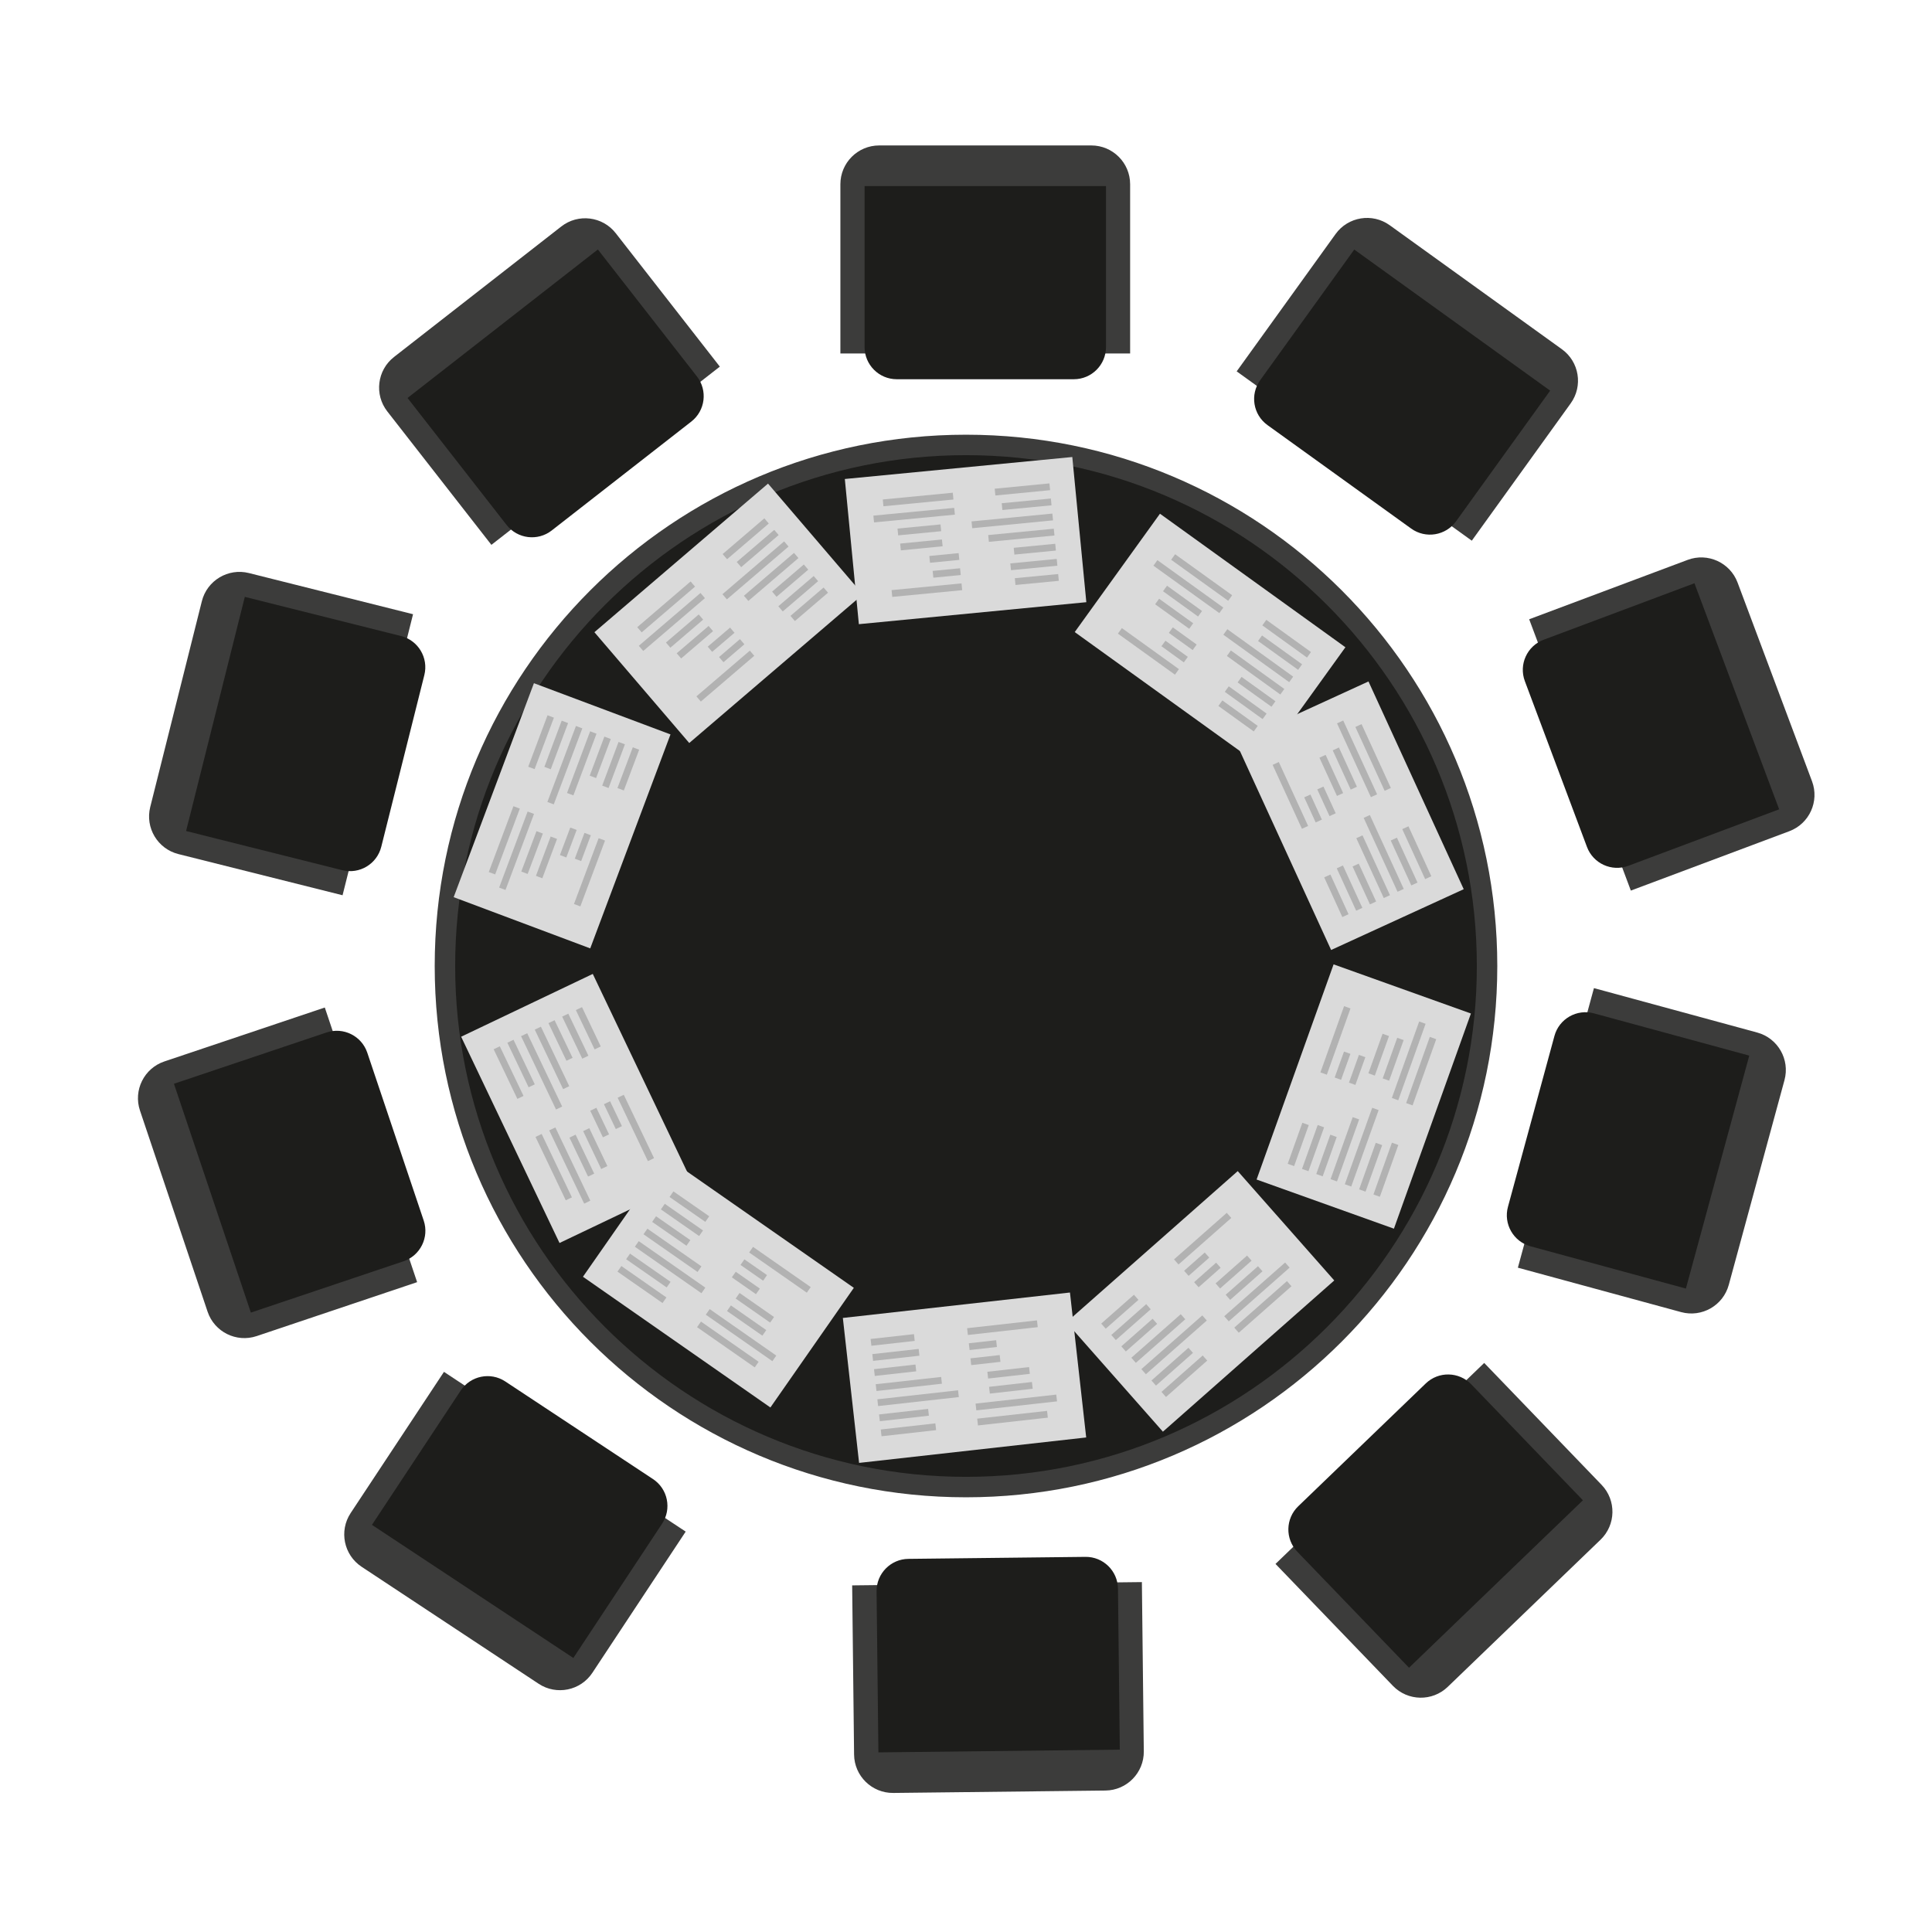
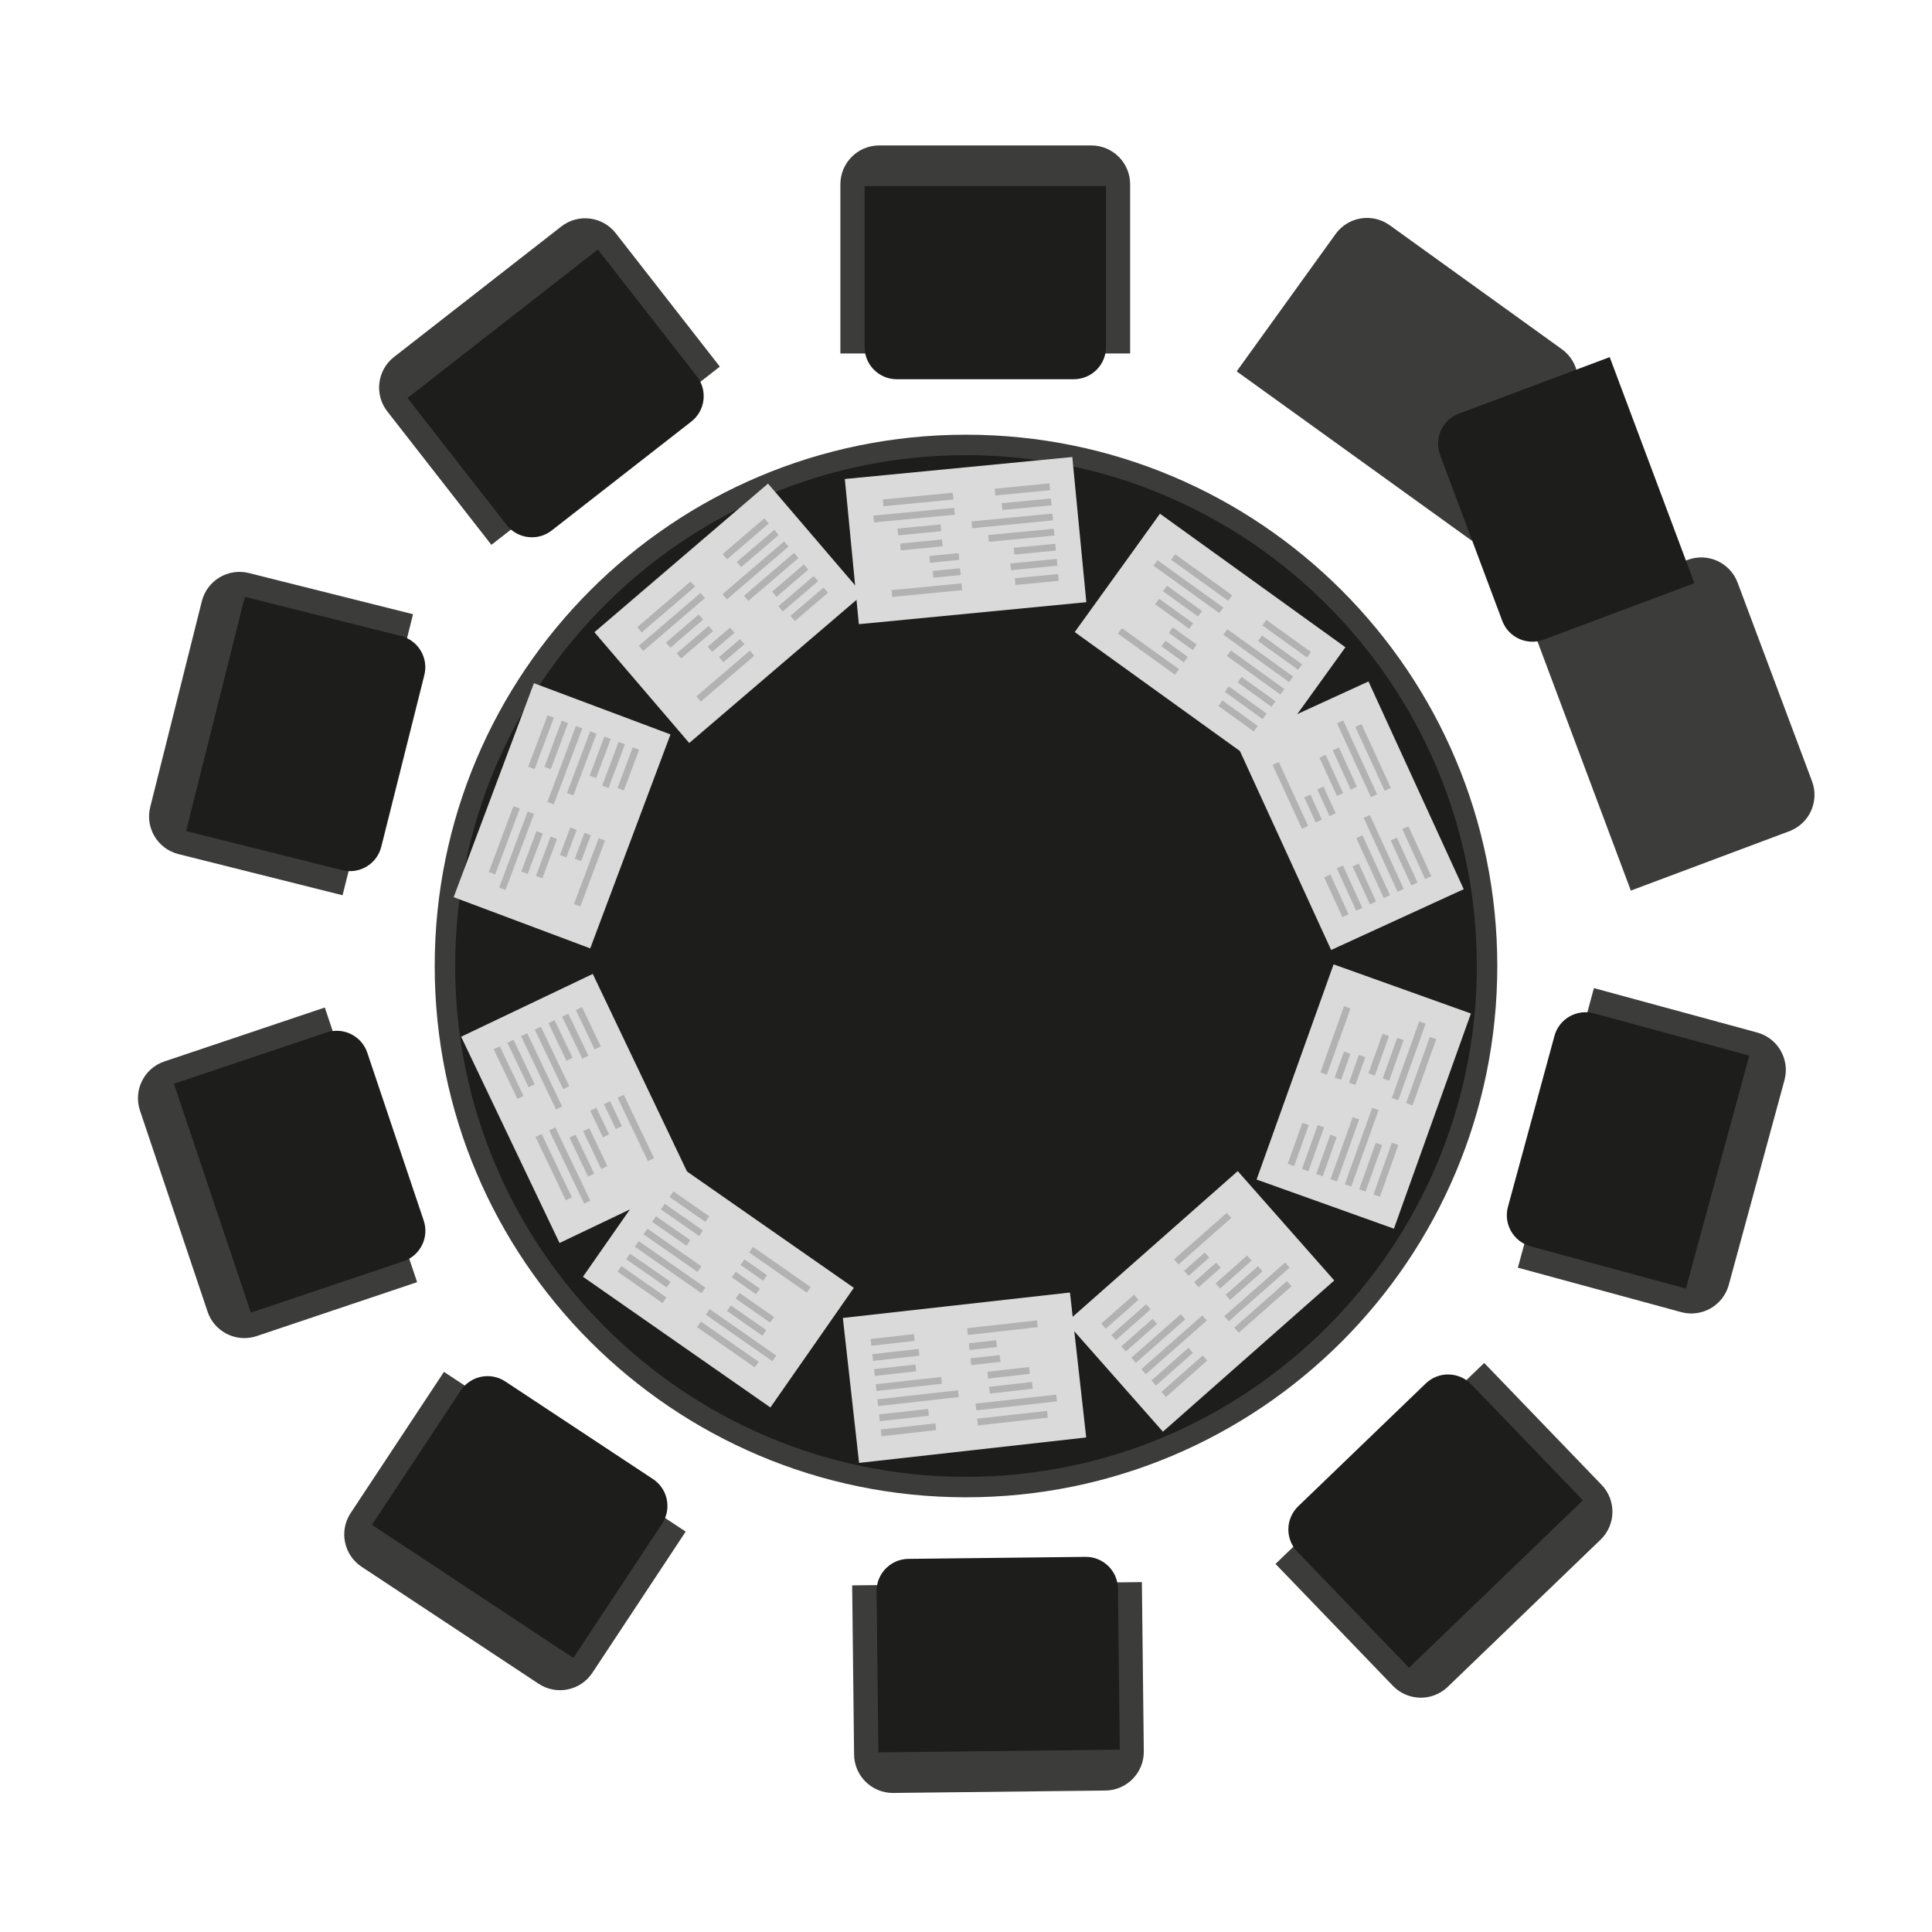
<svg xmlns="http://www.w3.org/2000/svg" id="Logos" viewBox="0 0 283.46 283.46">
  <defs>
    <style>
      .cls-1 {
        fill: none;
        stroke: #b2b2b2;
        stroke-miterlimit: 10;
      }

      .cls-2 {
        fill: #dadada;
      }

      .cls-3 {
        fill: #1d1d1b;
      }

      .cls-4 {
        fill: #3c3c3b;
      }
    </style>
  </defs>
  <g>
    <path class="cls-3" d="M141.73,218.19c-42.16,0-76.45-34.3-76.45-76.45s34.3-76.45,76.45-76.45,76.45,34.3,76.45,76.45-34.3,76.45-76.45,76.45Z" />
    <path class="cls-4" d="M141.73,66.78c41.33,0,74.95,33.62,74.95,74.95s-33.62,74.95-74.95,74.95-74.95-33.62-74.95-74.95,33.62-74.95,74.95-74.95M141.73,63.78c-43.05,0-77.95,34.9-77.95,77.95s34.9,77.95,77.95,77.95,77.95-34.9,77.95-77.95-34.9-77.95-77.95-77.95h0Z" />
  </g>
  <g>
    <path class="cls-4" d="M123.29,21.33h42.52v24.83c0,3.14-2.55,5.69-5.69,5.69h-31.13c-3.14,0-5.69-2.55-5.69-5.69v-24.83h0Z" transform="translate(289.11 73.19) rotate(180)" />
    <path class="cls-3" d="M126.84,27.3h35.43v23.62c0,2.61-2.12,4.72-4.72,4.72h-25.98c-2.61,0-4.72-2.12-4.72-4.72v-23.62h0Z" />
  </g>
  <g>
    <path class="cls-4" d="M58.21,39.56h42.52v24.83c0,3.14-2.55,5.69-5.69,5.69h-31.13c-3.14,0-5.69-2.55-5.69-5.69v-24.83h0Z" transform="translate(175.85 49.17) rotate(142.04)" />
    <path class="cls-3" d="M64.75,44.5h35.43v23.62c0,2.61-2.12,4.72-4.72,4.72h-25.98c-2.61,0-4.72-2.12-4.72-4.72v-23.62h0Z" transform="translate(-18.64 63.14) rotate(-37.96)" />
  </g>
  <g>
    <path class="cls-4" d="M19.37,91.75h42.52v24.83c0,3.14-2.55,5.69-5.69,5.69h-31.13c-3.14,0-5.69-2.55-5.69-5.69v-24.83h0Z" transform="translate(154.31 93.64) rotate(104.08)" />
    <path class="cls-3" d="M27.64,94.03h35.43v23.62c0,2.61-2.12,4.72-4.72,4.72h-25.98c-2.61,0-4.72-2.12-4.72-4.72v-23.62h0Z" transform="translate(-70.63 125.87) rotate(-75.92)" />
  </g>
  <g>
    <path class="cls-4" d="M18.7,157.57h42.52v24.83c0,3.14-2.55,5.69-5.69,5.69h-31.13c-3.14,0-5.69-2.55-5.69-5.69v-24.83h0Z" transform="translate(191.05 79.88) rotate(71.42)" />
    <path class="cls-3" d="M26.87,157.11h35.43v23.62c0,2.61-2.12,4.72-4.72,4.72h-25.98c-2.61,0-4.72-2.12-4.72-4.72v-23.62h0Z" transform="translate(-103.55 268.12) rotate(-108.58)" />
  </g>
  <g>
    <path class="cls-4" d="M53.2,210.47h42.52v24.83c0,3.14-2.55,5.69-5.69,5.69h-31.13c-3.14,0-5.69-2.55-5.69-5.69v-24.83h0Z" transform="translate(136.79 -3.65) rotate(33.46)" />
    <path class="cls-3" d="M59.43,207.49h35.43v23.62c0,2.61-2.12,4.72-4.72,4.72h-25.98c-2.61,0-4.72-2.12-4.72-4.72v-23.62h0Z" transform="translate(19.31 449.13) rotate(-146.54)" />
  </g>
  <g>
    <path class="cls-4" d="M125.21,232.35h42.52v24.83c0,3.14-2.55,5.69-5.69,5.69h-31.13c-3.14,0-5.69-2.55-5.69-5.69v-24.83h0Z" transform="translate(-2.82 1.69) rotate(-.65)" />
    <path class="cls-3" d="M128.7,228.56h35.43v23.62c0,2.61-2.12,4.72-4.72,4.72h-25.98c-2.61,0-4.72-2.12-4.72-4.72v-23.62h0Z" transform="translate(295.59 483.79) rotate(179.35)" />
  </g>
  <g>
    <path class="cls-4" d="M186.36,39.26h42.52v24.83c0,3.14-2.55,5.69-5.69,5.69h-31.13c-3.14,0-5.69-2.55-5.69-5.69v-24.83h0Z" transform="translate(344.23 220.1) rotate(-144.24)" />
-     <path class="cls-3" d="M187.05,44.3h35.43v23.62c0,2.61-2.12,4.72-4.72,4.72h-25.98c-2.61,0-4.72-2.12-4.72-4.72v-23.62h0Z" transform="translate(72.79 -108.65) rotate(35.76)" />
  </g>
  <g>
    <path class="cls-4" d="M224.85,90.15h42.52v24.83c0,3.14-2.55,5.69-5.69,5.69h-31.13c-3.14,0-5.69-2.55-5.69-5.69v-24.83h0Z" transform="translate(233.75 372.86) rotate(-110.54)" />
-     <path class="cls-3" d="M223.83,92.95h35.43v23.62c0,2.61-2.12,4.72-4.72,4.72h-25.98c-2.61,0-4.72-2.12-4.72-4.72v-23.62h0Z" transform="translate(257.11 -156.65) rotate(69.46)" />
+     <path class="cls-3" d="M223.83,92.95v23.62c0,2.61-2.12,4.72-4.72,4.72h-25.98c-2.61,0-4.72-2.12-4.72-4.72v-23.62h0Z" transform="translate(257.11 -156.65) rotate(69.46)" />
  </g>
  <g>
    <path class="cls-4" d="M221.76,154.25h42.52v24.83c0,3.14-2.55,5.69-5.69,5.69h-31.13c-3.14,0-5.69-2.55-5.69-5.69v-24.83h0Z" transform="translate(15.64 359.49) rotate(-74.78)" />
    <path class="cls-3" d="M220.59,154.06h35.43v23.62c0,2.61-2.12,4.72-4.72,4.72h-25.98c-2.61,0-4.72-2.12-4.72-4.72v-23.62h0Z" transform="translate(463.22 -17.54) rotate(105.22)" />
  </g>
  <g>
    <path class="cls-4" d="M191.78,210.44h42.52v24.83c0,3.14-2.55,5.69-5.69,5.69h-31.13c-3.14,0-5.69-2.55-5.69-5.69v-24.83h0Z" transform="translate(-96.98 210.91) rotate(-43.92)" />
    <path class="cls-3" d="M191.94,208.02h35.43v23.62c0,2.61-2.12,4.72-4.72,4.72h-25.98c-2.61,0-4.72-2.12-4.72-4.72v-23.62h0Z" transform="translate(514.8 236.81) rotate(136.08)" />
  </g>
  <g id="script">
    <rect class="cls-2" x="124.9" y="68.62" width="33.53" height="21.4" transform="translate(-6.97 13.99) rotate(-5.52)" />
    <line class="cls-1" x1="155.3" y1="84.72" x2="148.94" y2="85.33" />
    <line class="cls-1" x1="155.09" y1="82.5" x2="148.28" y2="83.16" />
    <line class="cls-1" x1="154.87" y1="80.28" x2="148.78" y2="80.87" />
    <line class="cls-1" x1="154.66" y1="78.07" x2="145.04" y2="79" />
    <line class="cls-1" x1="154.45" y1="75.85" x2="142.59" y2="77" />
    <line class="cls-1" x1="154.23" y1="73.64" x2="147.02" y2="74.33" />
    <line class="cls-1" x1="154.02" y1="71.42" x2="145.99" y2="72.2" />
    <line class="cls-1" x1="141.12" y1="86.09" x2="130.86" y2="87.08" />
    <line class="cls-1" x1="140.91" y1="83.87" x2="136.89" y2="84.26" />
    <line class="cls-1" x1="140.7" y1="81.65" x2="136.4" y2="82.07" />
    <line class="cls-1" x1="138.25" y1="79.65" x2="132.12" y2="80.25" />
    <line class="cls-1" x1="138.04" y1="77.44" x2="131.73" y2="78.05" />
    <line class="cls-1" x1="140.05" y1="75.01" x2="128.19" y2="76.15" />
    <line class="cls-1" x1="139.84" y1="72.79" x2="129.57" y2="73.78" />
  </g>
  <g id="script-2" data-name="script">
    <rect class="cls-2" x="90.14" y="79.29" width="33.53" height="21.4" transform="translate(-32.83 91.13) rotate(-40.56)" />
    <line class="cls-1" x1="121.16" y1="86.58" x2="116.3" y2="90.74" />
    <line class="cls-1" x1="119.71" y1="84.89" x2="114.52" y2="89.33" />
    <line class="cls-1" x1="118.26" y1="83.2" x2="113.61" y2="87.18" />
    <line class="cls-1" x1="116.82" y1="81.5" x2="109.47" y2="87.79" />
    <line class="cls-1" x1="115.37" y1="79.81" x2="106.32" y2="87.56" />
    <line class="cls-1" x1="113.92" y1="78.12" x2="108.42" y2="82.83" />
    <line class="cls-1" x1="112.47" y1="76.43" x2="106.35" y2="81.67" />
    <line class="cls-1" x1="110.34" y1="95.84" x2="102.5" y2="102.55" />
    <line class="cls-1" x1="108.89" y1="94.15" x2="105.82" y2="96.78" />
    <line class="cls-1" x1="107.44" y1="92.46" x2="104.16" y2="95.26" />
    <line class="cls-1" x1="104.29" y1="92.22" x2="99.61" y2="96.23" />
    <line class="cls-1" x1="102.84" y1="90.53" x2="98.03" y2="94.65" />
    <line class="cls-1" x1="103.1" y1="87.38" x2="94.05" y2="95.13" />
    <line class="cls-1" x1="101.65" y1="85.69" x2="93.82" y2="92.4" />
  </g>
  <g id="script-3" data-name="script">
    <rect class="cls-2" x="65.7" y="108.99" width="33.53" height="21.4" transform="translate(-58.56 154.87) rotate(-69.44)" />
    <line class="cls-1" x1="93.31" y1="109.82" x2="91.06" y2="115.8" />
    <line class="cls-1" x1="91.22" y1="109.03" x2="88.82" y2="115.44" />
    <line class="cls-1" x1="89.14" y1="108.25" x2="86.99" y2="113.98" />
    <line class="cls-1" x1="87.05" y1="107.47" x2="83.66" y2="116.52" />
    <line class="cls-1" x1="84.97" y1="106.69" x2="80.78" y2="117.84" />
    <line class="cls-1" x1="82.88" y1="105.91" x2="80.34" y2="112.69" />
    <line class="cls-1" x1="80.8" y1="105.12" x2="77.97" y2="112.67" />
    <line class="cls-1" x1="88.3" y1="123.15" x2="84.68" y2="132.81" />
    <line class="cls-1" x1="86.22" y1="122.37" x2="84.8" y2="126.16" />
    <line class="cls-1" x1="84.14" y1="121.59" x2="82.62" y2="125.63" />
    <line class="cls-1" x1="81.26" y1="122.91" x2="79.1" y2="128.68" />
    <line class="cls-1" x1="79.18" y1="122.12" x2="76.95" y2="128.05" />
    <line class="cls-1" x1="77.88" y1="119.24" x2="73.7" y2="130.4" />
    <line class="cls-1" x1="75.8" y1="118.46" x2="72.18" y2="128.12" />
  </g>
  <g id="script-4" data-name="script">
    <rect class="cls-2" x="166.85" y="77.09" width="21.4" height="33.53" transform="translate(-2.38 183.08) rotate(-54.24)" />
    <line class="cls-1" x1="184.24" y1="106.91" x2="179.05" y2="103.17" />
    <line class="cls-1" x1="185.54" y1="105.1" x2="179.99" y2="101.1" />
    <line class="cls-1" x1="186.84" y1="103.29" x2="181.87" y2="99.72" />
    <line class="cls-1" x1="188.14" y1="101.49" x2="180.3" y2="95.84" />
    <line class="cls-1" x1="189.44" y1="99.68" x2="179.78" y2="92.72" />
    <line class="cls-1" x1="190.75" y1="97.87" x2="184.87" y2="93.64" />
    <line class="cls-1" x1="192.05" y1="96.07" x2="185.5" y2="91.35" />
    <line class="cls-1" x1="172.68" y1="98.58" x2="164.31" y2="92.56" />
    <line class="cls-1" x1="173.98" y1="96.78" x2="170.7" y2="94.41" />
    <line class="cls-1" x1="175.28" y1="94.97" x2="171.78" y2="92.45" />
    <line class="cls-1" x1="174.77" y1="91.85" x2="169.77" y2="88.25" />
    <line class="cls-1" x1="176.07" y1="90.05" x2="170.93" y2="86.34" />
    <line class="cls-1" x1="179.19" y1="89.55" x2="169.52" y2="82.59" />
    <line class="cls-1" x1="180.49" y1="87.74" x2="172.12" y2="81.72" />
  </g>
  <g id="script-5" data-name="script">
    <rect class="cls-2" x="187.34" y="102.92" width="21.4" height="33.53" transform="translate(-31.86 93.42) rotate(-24.63)" />
    <line class="cls-1" x1="197.4" y1="134.34" x2="194.74" y2="128.52" />
    <line class="cls-1" x1="199.43" y1="133.41" x2="196.58" y2="127.19" />
    <line class="cls-1" x1="201.45" y1="132.48" x2="198.9" y2="126.92" />
    <line class="cls-1" x1="203.48" y1="131.55" x2="199.45" y2="122.77" />
    <line class="cls-1" x1="205.5" y1="130.63" x2="200.53" y2="119.79" />
    <line class="cls-1" x1="207.52" y1="129.7" x2="204.5" y2="123.11" />
    <line class="cls-1" x1="209.55" y1="128.77" x2="206.19" y2="121.44" />
    <line class="cls-1" x1="191.47" y1="121.39" x2="187.17" y2="112.01" />
    <line class="cls-1" x1="193.49" y1="120.46" x2="191.81" y2="116.78" />
    <line class="cls-1" x1="195.52" y1="119.53" x2="193.72" y2="115.61" />
    <line class="cls-1" x1="196.61" y1="116.57" x2="194.04" y2="110.96" />
    <line class="cls-1" x1="198.63" y1="115.64" x2="195.99" y2="109.88" />
    <line class="cls-1" x1="201.59" y1="116.75" x2="196.62" y2="105.92" />
    <line class="cls-1" x1="203.61" y1="115.82" x2="199.31" y2="106.45" />
  </g>
  <g id="script-6" data-name="script">
    <rect class="cls-2" x="124.74" y="191.44" width="33.53" height="21.4" transform="translate(-21.61 17) rotate(-6.39)" />
    <line class="cls-1" x1="127.79" y1="196.95" x2="134.15" y2="196.24" />
    <line class="cls-1" x1="128.04" y1="199.17" x2="134.84" y2="198.41" />
    <line class="cls-1" x1="128.29" y1="201.38" x2="134.37" y2="200.7" />
    <line class="cls-1" x1="128.54" y1="203.59" x2="138.14" y2="202.52" />
    <line class="cls-1" x1="128.78" y1="205.8" x2="140.62" y2="204.48" />
    <line class="cls-1" x1="129.03" y1="208.02" x2="136.23" y2="207.21" />
    <line class="cls-1" x1="129.28" y1="210.23" x2="137.29" y2="209.33" />
    <line class="cls-1" x1="141.95" y1="195.37" x2="152.2" y2="194.22" />
    <line class="cls-1" x1="142.2" y1="197.58" x2="146.21" y2="197.13" />
    <line class="cls-1" x1="142.44" y1="199.79" x2="146.73" y2="199.31" />
    <line class="cls-1" x1="144.92" y1="201.76" x2="151.04" y2="201.07" />
    <line class="cls-1" x1="145.17" y1="203.97" x2="151.46" y2="203.26" />
    <line class="cls-1" x1="143.19" y1="206.43" x2="155.03" y2="205.11" />
    <line class="cls-1" x1="143.43" y1="208.64" x2="153.68" y2="207.5" />
  </g>
  <g id="script-7" data-name="script">
    <rect class="cls-2" x="159.34" y="180.25" width="33.53" height="21.4" transform="translate(-82.28 164.3) rotate(-41.43)" />
    <line class="cls-1" x1="161.9" y1="194.57" x2="166.7" y2="190.34" />
    <line class="cls-1" x1="163.38" y1="196.24" x2="168.5" y2="191.72" />
    <line class="cls-1" x1="164.85" y1="197.91" x2="169.44" y2="193.86" />
    <line class="cls-1" x1="166.32" y1="199.58" x2="173.57" y2="193.19" />
    <line class="cls-1" x1="167.79" y1="201.25" x2="176.73" y2="193.37" />
    <line class="cls-1" x1="169.27" y1="202.92" x2="174.7" y2="198.12" />
    <line class="cls-1" x1="170.74" y1="204.59" x2="176.79" y2="199.25" />
    <line class="cls-1" x1="172.58" y1="185.15" x2="180.32" y2="178.32" />
    <line class="cls-1" x1="174.06" y1="186.82" x2="177.09" y2="184.14" />
    <line class="cls-1" x1="175.53" y1="188.49" x2="178.76" y2="185.63" />
    <line class="cls-1" x1="178.68" y1="188.67" x2="183.3" y2="184.59" />
    <line class="cls-1" x1="180.16" y1="190.34" x2="184.9" y2="186.15" />
    <line class="cls-1" x1="179.95" y1="193.49" x2="188.88" y2="185.61" />
    <line class="cls-1" x1="181.42" y1="195.16" x2="189.15" y2="188.34" />
  </g>
  <g id="script-8" data-name="script">
    <rect class="cls-2" x="183.32" y="150.18" width="33.53" height="21.4" transform="translate(-18.8 295.06) rotate(-70.31)" />
    <line class="cls-1" x1="189.4" y1="170.92" x2="191.55" y2="164.9" />
    <line class="cls-1" x1="191.5" y1="171.67" x2="193.8" y2="165.23" />
    <line class="cls-1" x1="193.59" y1="172.42" x2="195.65" y2="166.65" />
    <line class="cls-1" x1="195.69" y1="173.17" x2="198.94" y2="164.07" />
    <line class="cls-1" x1="197.78" y1="173.92" x2="201.8" y2="162.7" />
    <line class="cls-1" x1="199.88" y1="174.67" x2="202.32" y2="167.84" />
    <line class="cls-1" x1="201.98" y1="175.42" x2="204.69" y2="167.82" />
    <line class="cls-1" x1="194.2" y1="157.51" x2="197.67" y2="147.79" />
    <line class="cls-1" x1="196.29" y1="158.26" x2="197.66" y2="154.45" />
    <line class="cls-1" x1="198.39" y1="159.01" x2="199.85" y2="154.94" />
    <line class="cls-1" x1="201.24" y1="157.64" x2="203.32" y2="151.84" />
    <line class="cls-1" x1="203.34" y1="158.39" x2="205.47" y2="152.43" />
    <line class="cls-1" x1="204.68" y1="161.26" x2="208.69" y2="150.04" />
    <line class="cls-1" x1="206.78" y1="162.01" x2="210.25" y2="152.3" />
  </g>
  <g id="script-9" data-name="script">
    <rect class="cls-2" x="94.71" y="171.38" width="21.4" height="33.53" transform="translate(-109.22 166.98) rotate(-55.11)" />
    <line class="cls-1" x1="98.52" y1="175.21" x2="103.77" y2="178.86" />
    <line class="cls-1" x1="97.25" y1="177.03" x2="102.86" y2="180.94" />
    <line class="cls-1" x1="95.97" y1="178.86" x2="101" y2="182.36" />
    <line class="cls-1" x1="94.7" y1="180.68" x2="102.63" y2="186.21" />
    <line class="cls-1" x1="93.43" y1="182.51" x2="103.2" y2="189.33" />
    <line class="cls-1" x1="92.15" y1="184.34" x2="98.1" y2="188.48" />
    <line class="cls-1" x1="90.88" y1="186.16" x2="97.49" y2="190.77" />
    <line class="cls-1" x1="110.2" y1="183.35" x2="118.66" y2="189.25" />
    <line class="cls-1" x1="108.93" y1="185.18" x2="112.25" y2="187.49" />
    <line class="cls-1" x1="107.66" y1="187" x2="111.2" y2="189.47" />
    <line class="cls-1" x1="108.22" y1="190.11" x2="113.28" y2="193.64" />
    <line class="cls-1" x1="106.95" y1="191.94" x2="112.14" y2="195.56" />
    <line class="cls-1" x1="103.84" y1="192.48" x2="113.61" y2="199.3" />
    <line class="cls-1" x1="102.56" y1="194.31" x2="111.02" y2="200.21" />
  </g>
  <g id="script-10" data-name="script">
    <rect class="cls-2" x="73.83" y="145.87" width="21.4" height="33.53" transform="translate(-61.78 52.23) rotate(-25.5)" />
    <line class="cls-1" x1="84.94" y1="147.98" x2="87.69" y2="153.75" />
    <line class="cls-1" x1="82.93" y1="148.94" x2="85.88" y2="155.11" />
    <line class="cls-1" x1="80.92" y1="149.9" x2="83.56" y2="155.42" />
    <line class="cls-1" x1="78.91" y1="150.85" x2="83.07" y2="159.58" />
    <line class="cls-1" x1="76.9" y1="151.81" x2="82.03" y2="162.57" />
    <line class="cls-1" x1="74.89" y1="152.77" x2="78.01" y2="159.31" />
    <line class="cls-1" x1="72.88" y1="153.73" x2="76.36" y2="161.01" />
    <line class="cls-1" x1="91.07" y1="160.84" x2="95.51" y2="170.14" />
    <line class="cls-1" x1="89.06" y1="161.79" x2="90.8" y2="165.44" />
    <line class="cls-1" x1="87.05" y1="162.75" x2="88.91" y2="166.65" />
    <line class="cls-1" x1="86.01" y1="165.74" x2="88.66" y2="171.3" />
    <line class="cls-1" x1="84" y1="166.69" x2="86.73" y2="172.41" />
    <line class="cls-1" x1="81.03" y1="165.63" x2="86.16" y2="176.38" />
    <line class="cls-1" x1="79.02" y1="166.59" x2="83.46" y2="175.89" />
  </g>
</svg>